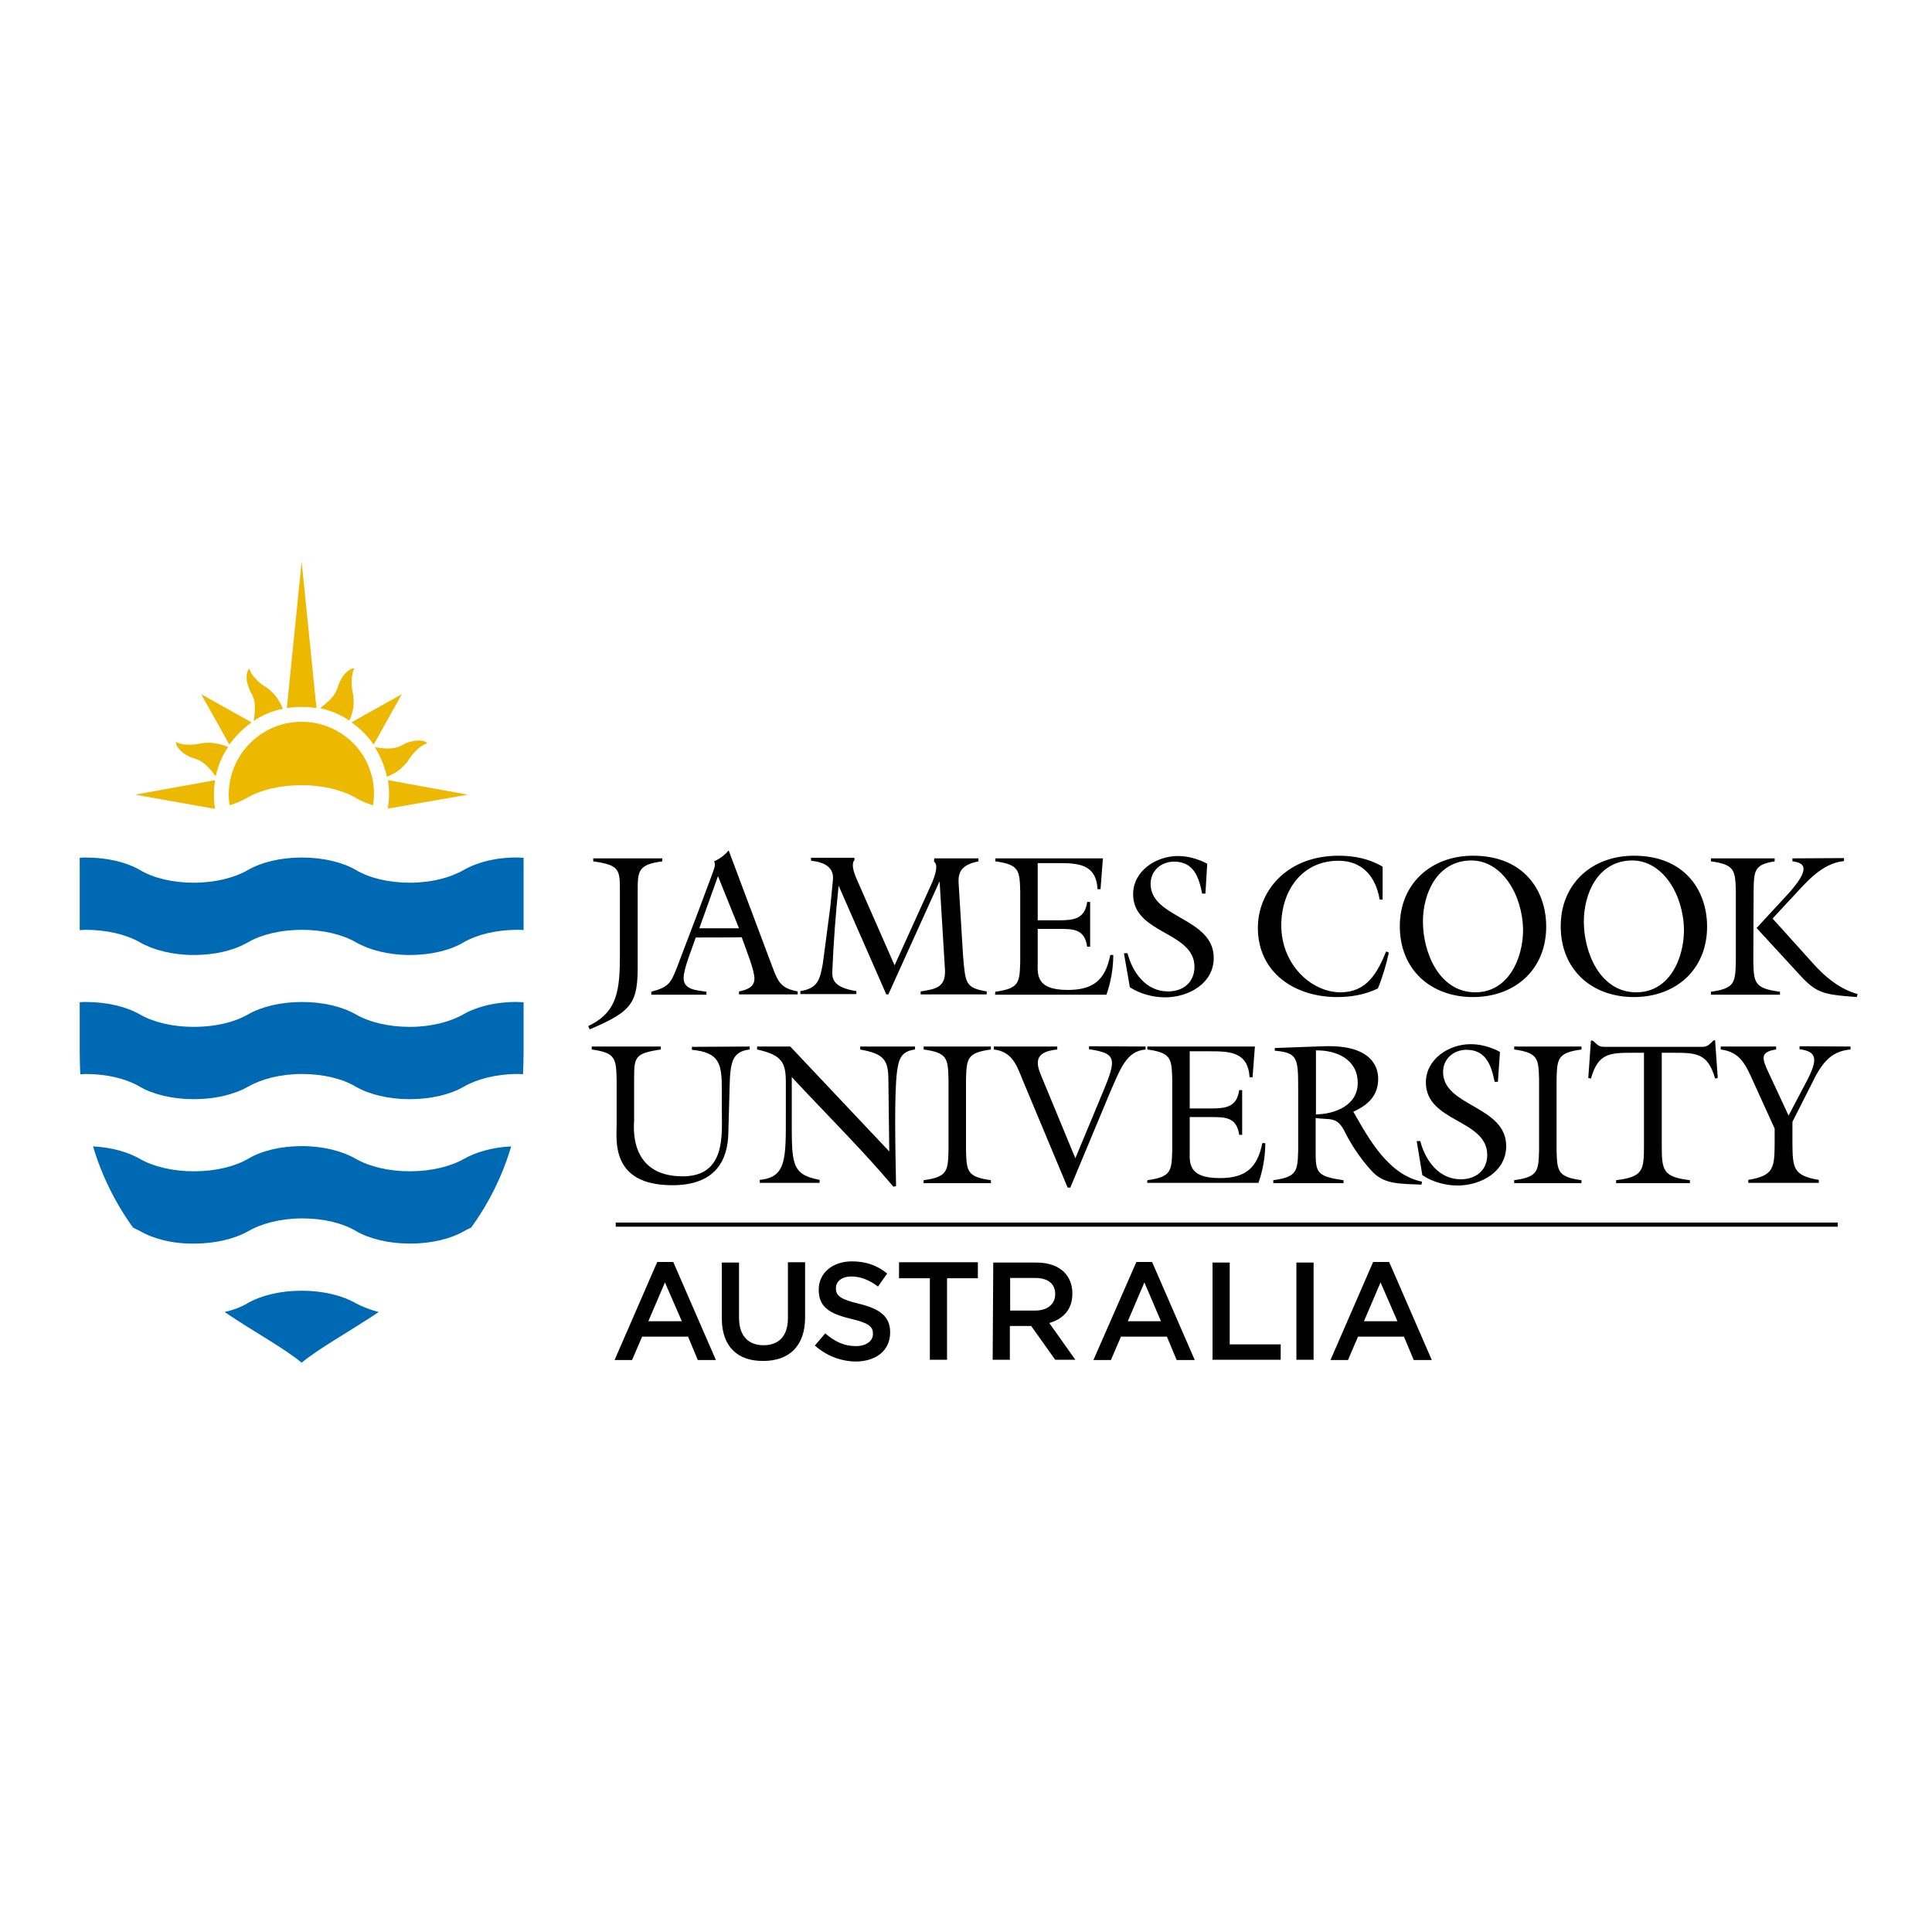
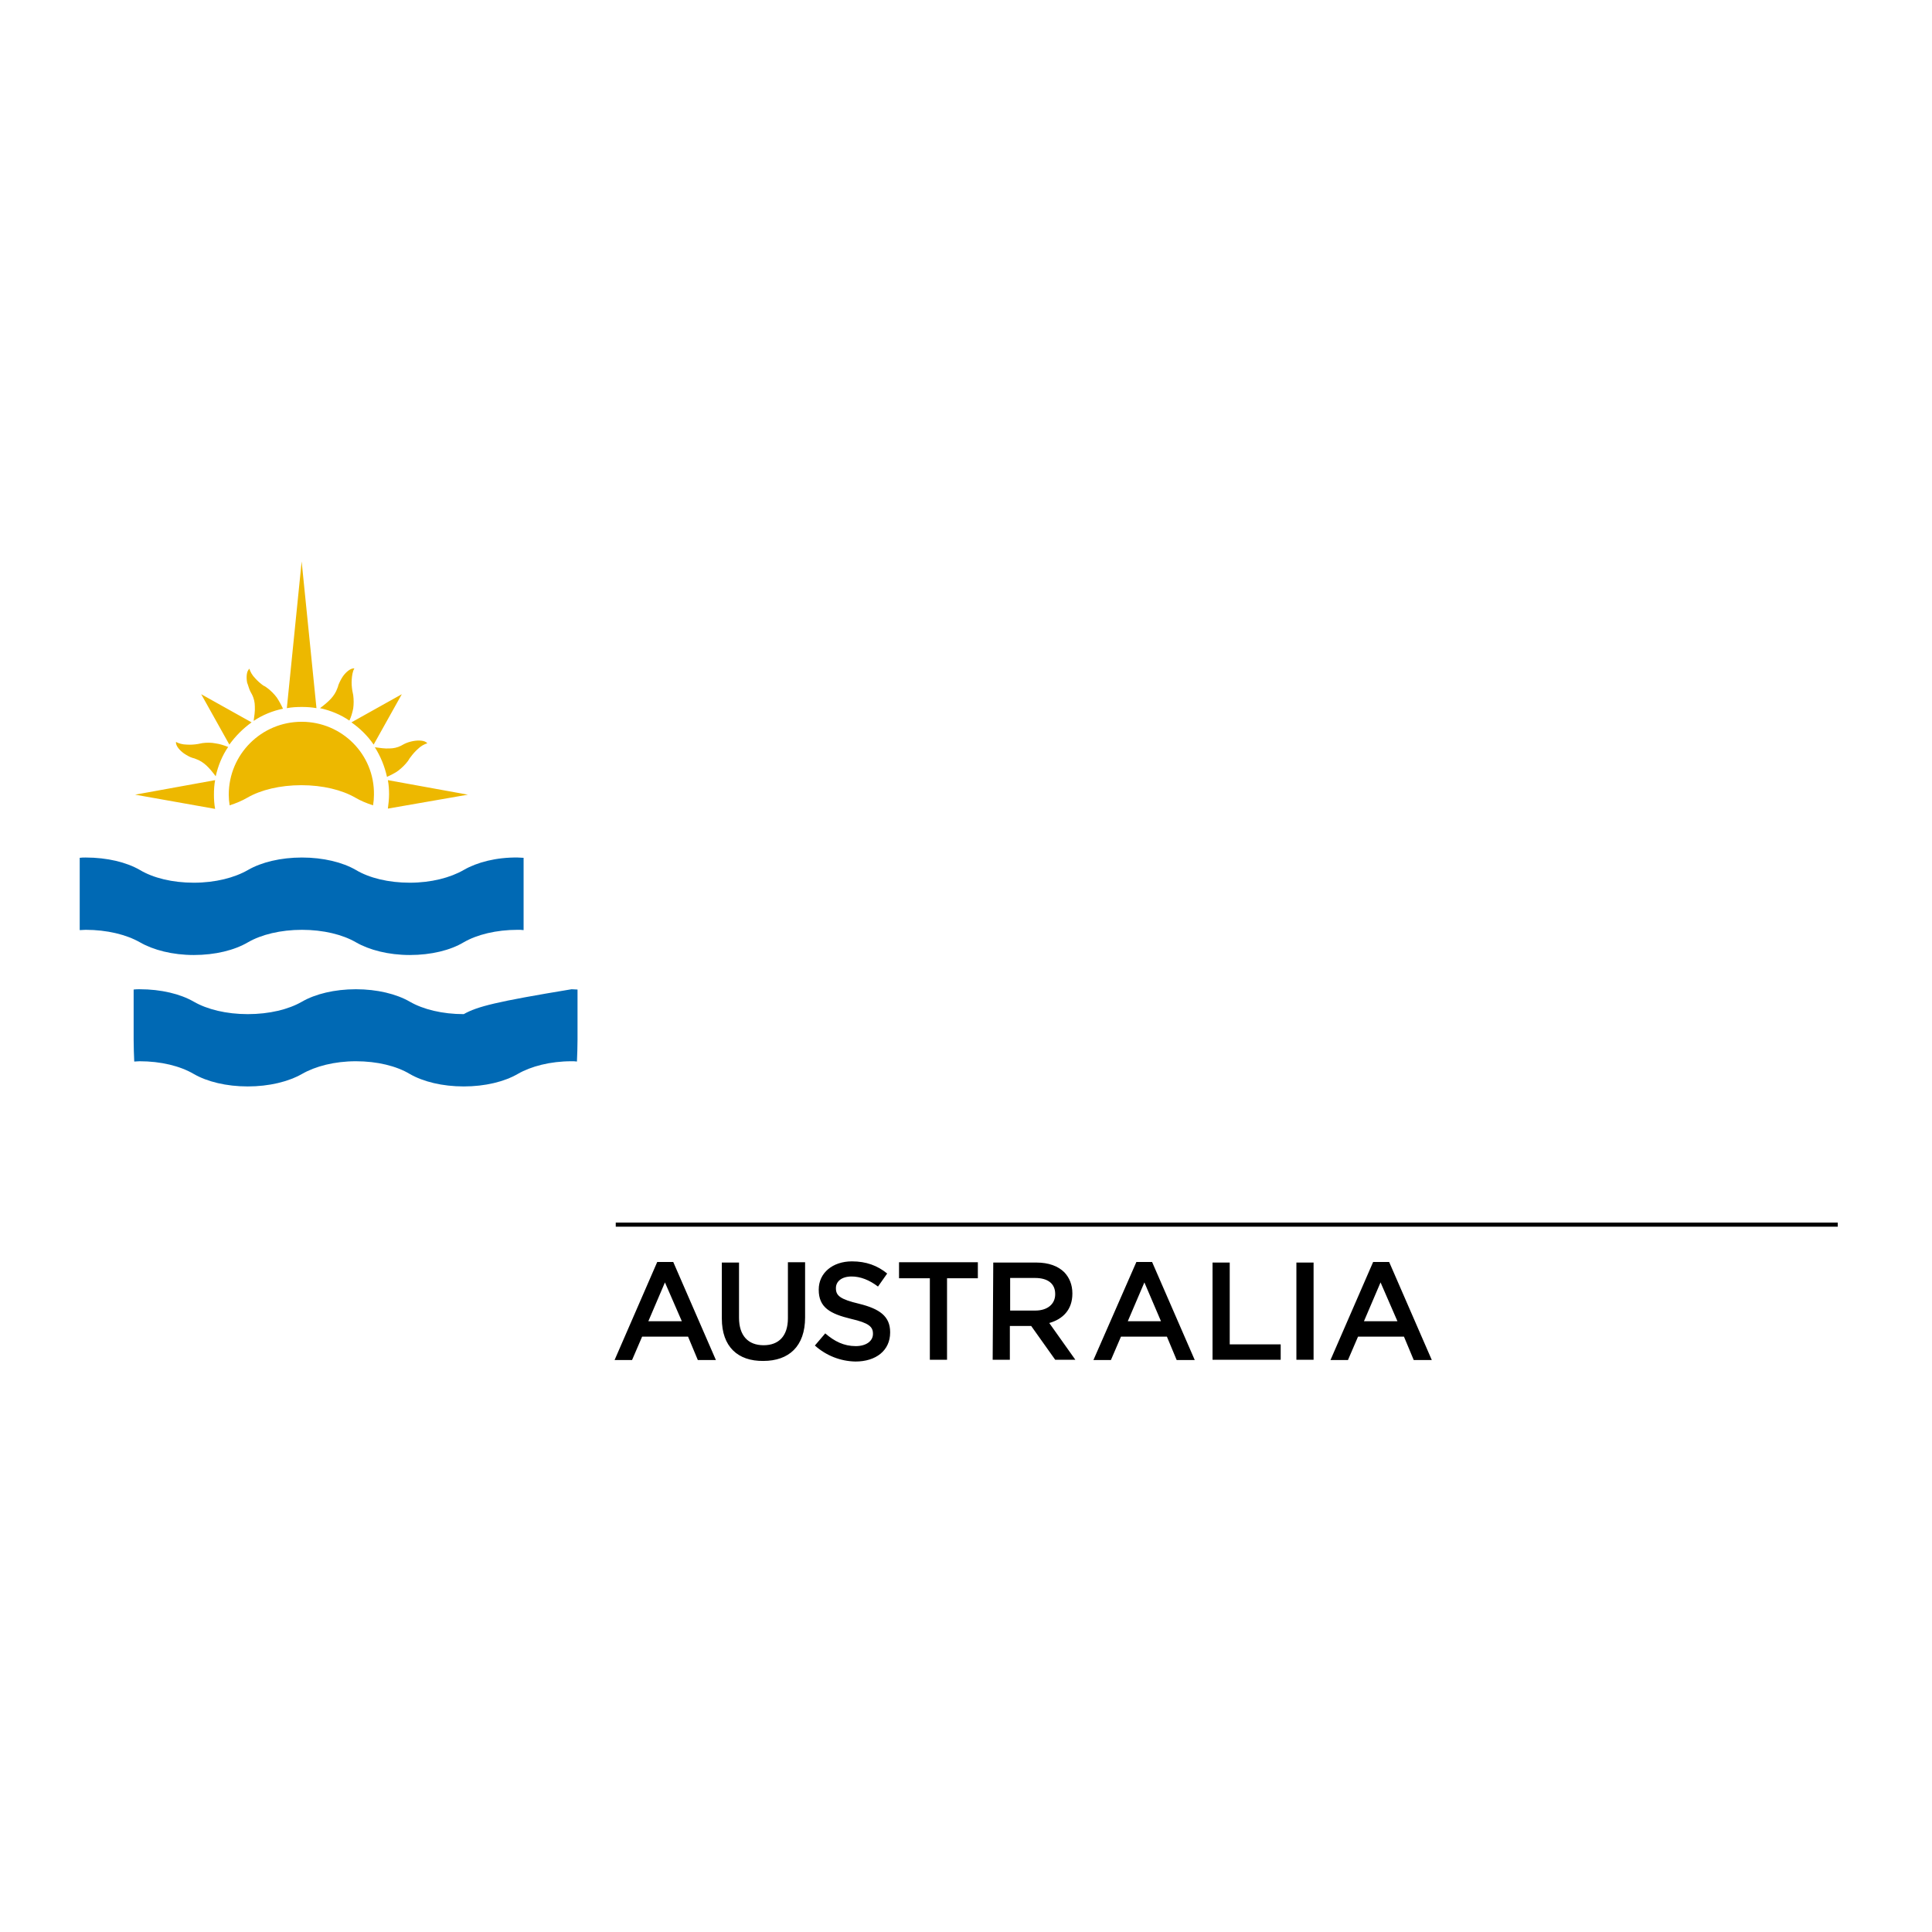
<svg xmlns="http://www.w3.org/2000/svg" version="1.1" id="layer" x="0px" y="0px" viewBox="-153 -46 652 652" style="enable-background:new -153 -46 652 652;" xml:space="preserve">
  <style type="text/css">
	.st0{fill:#0069B4;}
	.st1{fill:#EDB800;}
</style>
  <g>
    <g transform="translate(0 .28)">
      <g transform="translate(0 34.364)">
-         <path class="st0" d="M3.5,261.6c-4.5,2.6-11,4.3-18.2,4.3c-7.2,0-13.7-1.6-18.2-4.2c-4.5-2.6-11-4.2-18.2-4.2     c-7.2,0-13.7,1.6-18.2,4.2c-4.5,2.6-11,4.2-18.3,4.2c-7.2,0-13.7-1.6-18.2-4.2c-4.5-2.6-11-4.2-18.3-4.2c-0.7,0-1.3,0-2,0.1v16.9     c0,2.6,0.1,5,0.2,7.4c0.6,0,1.2-0.1,1.8-0.1c7.2,0,13.7,1.6,18.3,4.3c4.5,2.6,11,4.2,18.2,4.2s13.7-1.6,18.3-4.2     c4.5-2.6,11-4.3,18.2-4.3s13.7,1.6,18.2,4.3c4.5,2.6,11,4.2,18.2,4.2c7.2,0,13.7-1.6,18.2-4.2c4.5-2.6,11-4.3,18.2-4.3     c0.6,0,1.2,0,1.8,0.1c0.1-2.4,0.2-4.9,0.2-7.4v-16.9c-0.7,0-1.3-0.1-2-0.1C14.5,257.4,8.1,259,3.5,261.6" />
+         <path class="st0" d="M3.5,261.6c-7.2,0-13.7-1.6-18.2-4.2c-4.5-2.6-11-4.2-18.2-4.2     c-7.2,0-13.7,1.6-18.2,4.2c-4.5,2.6-11,4.2-18.3,4.2c-7.2,0-13.7-1.6-18.2-4.2c-4.5-2.6-11-4.2-18.3-4.2c-0.7,0-1.3,0-2,0.1v16.9     c0,2.6,0.1,5,0.2,7.4c0.6,0,1.2-0.1,1.8-0.1c7.2,0,13.7,1.6,18.3,4.3c4.5,2.6,11,4.2,18.2,4.2s13.7-1.6,18.3-4.2     c4.5-2.6,11-4.3,18.2-4.3s13.7,1.6,18.2,4.3c4.5,2.6,11,4.2,18.2,4.2c7.2,0,13.7-1.6,18.2-4.2c4.5-2.6,11-4.3,18.2-4.3     c0.6,0,1.2,0,1.8,0.1c0.1-2.4,0.2-4.9,0.2-7.4v-16.9c-0.7,0-1.3-0.1-2-0.1C14.5,257.4,8.1,259,3.5,261.6" />
      </g>
-       <path class="st0" d="M-14.7,349c-7.2,0-13.7-1.6-18.2-4.2c-4.5-2.6-11-4.3-18.2-4.3c-7.2,0-13.7,1.6-18.2,4.3    c-4.5,2.6-11,4.2-18.3,4.2c-7.2,0-13.7-1.6-18.2-4.2c-4-2.3-9.6-3.9-15.8-4.2c2.9,9.8,7.5,19.1,13.5,27.4c0.8,0.4,1.6,0.8,2.4,1.2    c4.5,2.6,11,4.3,18.2,4.2c7.2,0,13.7-1.6,18.3-4.2c4.5-2.6,11-4.3,18.2-4.3s13.7,1.6,18.2,4.3c4.5,2.6,11,4.2,18.2,4.2    c7.2,0,13.7-1.6,18.2-4.2c0.7-0.4,1.5-0.8,2.4-1.2c6-8.3,10.6-17.5,13.5-27.4c-6.3,0.3-11.8,1.9-15.9,4.2    C-1,347.4-7.5,349-14.7,349 M-33,393.5c-4.5-2.6-11-4.2-18.2-4.2s-13.7,1.6-18.2,4.2c-2.2,1.3-4.8,2.3-7.8,3    c10.4,7,20.1,12.2,26,17.1c5.9-4.9,15.5-10.1,26-17.1C-27.9,395.8-30.5,394.8-33,393.5" />
      <g transform="translate(0 22.91)">
        <path class="st0" d="M3.5,224.4c-4.5,2.6-11,4.3-18.2,4.3c-7.2,0-13.7-1.6-18.2-4.3c-4.5-2.6-11-4.2-18.2-4.2     c-7.2,0-13.7,1.6-18.2,4.2c-4.5,2.6-11,4.3-18.3,4.3c-7.2,0-13.7-1.6-18.2-4.3c-4.5-2.6-11-4.2-18.3-4.2c-0.7,0-1.3,0-2,0.1v24.4     c0.7,0,1.3-0.1,2-0.1c7.2,0,13.7,1.6,18.3,4.2c4.5,2.6,11,4.3,18.2,4.3s13.7-1.6,18.3-4.3c4.5-2.6,11-4.2,18.2-4.2     s13.7,1.6,18.2,4.2c4.5,2.6,11,4.3,18.2,4.3c7.2,0,13.7-1.6,18.2-4.3c4.5-2.6,11-4.2,18.2-4.2c0.7,0,1.4,0,2,0.1v-24.4     c-0.7,0-1.3-0.1-2-0.1C14.5,220.1,8,221.8,3.5,224.4" />
      </g>
      <path class="st1" d="M-51.2,197.3c-13.6,0-24.6,11-24.6,24.6l0,0c0,1.2,0.1,2.4,0.3,3.6c2.2-0.7,4.3-1.6,6-2.6    c4.5-2.6,11-4.2,18.2-4.2c7.2,0,13.7,1.6,18.2,4.2c1.7,1,3.8,1.9,6,2.6c0.2-1.2,0.3-2.4,0.3-3.6    C-26.6,208.3-37.6,197.3-51.2,197.3C-51.2,197.3-51.2,197.3-51.2,197.3z M-84.7,204.5c-0.5,0.1-1,0.2-1.5,0.3    c-1.2,0.2-2.5,0.3-3.8,0.2c-1.3,0-2.8-0.4-3.6-0.9c-0.2,1.3,1.4,3,2.7,3.9c0.9,0.6,1.9,1.2,2.9,1.5c0.4,0.1,0.8,0.2,1.2,0.4    c1.2,0.4,2.4,1.2,3.4,2.1c1.2,1.1,2.3,2.5,3.2,3.7c0.8-3.6,2.2-7,4.2-9.9c-1.3-0.5-2.7-1-4.2-1.2    C-81.7,204.3-83.2,204.3-84.7,204.5z M4.9,221.9l-27-4.9c0.3,1.6,0.4,3.2,0.4,4.8c0,1.6-0.2,3.2-0.4,4.8L4.9,221.9L4.9,221.9z     M-80.4,217l-27,4.9l27,4.8c-0.3-1.6-0.4-3.2-0.4-4.8C-80.8,220.2-80.7,218.6-80.4,217L-80.4,217z M-15.3,210.5    c0.3-0.4,0.5-0.9,0.8-1.2c0.8-1.1,1.6-2,2.5-2.8c0.9-0.9,2.2-1.7,3.2-1.9c-0.7-1.1-3.1-1.1-4.7-0.8c-1.1,0.2-2.1,0.5-3.1,1    c-0.4,0.2-0.7,0.4-1.1,0.6c-1.2,0.6-2.5,0.9-3.9,0.9c-1.6,0.1-3.3-0.2-4.9-0.4h0c1.9,3,3.3,6.4,4.1,10c1.2-0.6,2.6-1.2,3.8-2.1    C-17.3,212.8-16.2,211.7-15.3,210.5L-15.3,210.5z M-68.1,197.5l-17-9.5l9.5,17C-73.5,202.1-71,199.6-68.1,197.5z M-26.9,205    l9.5-17l-17,9.5C-31.4,199.6-28.9,202.1-26.9,205z M-46.2,192.7l-5-49.5l-5,49.5c1.6-0.3,3.3-0.4,5-0.4    C-49.5,192.3-47.9,192.4-46.2,192.7z M-68.5,187.1c0.2,0.4,0.4,0.7,0.6,1.1c0.6,1.2,0.9,2.6,0.9,3.9c0.1,1.7-0.2,3.4-0.4,4.9v0    c3-2,6.4-3.4,9.9-4.1c-0.6-1.3-1.3-2.6-2.1-3.8c-0.9-1.2-2-2.3-3.2-3.2c-0.4-0.3-0.8-0.6-1.3-0.8c-1-0.7-2-1.6-2.8-2.5    c-0.9-0.9-1.7-2.2-1.9-3.2c-1.1,0.8-1.1,3.1-0.8,4.7C-69.2,185.1-69,186.1-68.5,187.1L-68.5,187.1z M-33.8,192.8    c0.2-1.4,0.2-3,0-4.5c-0.1-0.5-0.2-1-0.3-1.5c-0.2-1.3-0.3-2.5-0.2-3.8c0.1-1.3,0.3-2.8,0.9-3.7c-1.3-0.2-3,1.4-3.9,2.7    c-0.6,0.9-1.1,1.9-1.5,2.9c-0.1,0.4-0.2,0.8-0.4,1.2c-0.4,1.2-1.2,2.4-2.1,3.4c-1.1,1.2-2.5,2.3-3.7,3.2c3.6,0.8,7,2.2,9.9,4.2    C-34.5,195.7-34.1,194.3-33.8,192.8L-33.8,192.8z" />
-       <path d="M56.2,254.5c0-7.4-0.1-8.8-9-10.1v-1h23.3v1c-8.1,1.1-8.3,3.1-8.3,10.1v24.3c0.1,13.2-1.5,16.1-16.2,22.3l-0.5-1.1    c9.9-4.7,10.7-12,10.7-24.2L56.2,254.5C56.2,254.5,56.2,254.5,56.2,254.5z M81.8,270.1c-1.1,3.4-4.1,10.4-4.1,13.7    c0,4.1,4.7,4.1,7.7,4.6v1H66.8v-1c6-1.6,6.6-3,8.7-8.3l7.6-20l4.1-11c0.6-1.8,1.5-3.4,0.8-4.7c1.8-0.8,3.5-2,4.9-3.7l14.9,39.7    c1.8,4.9,3,6.9,8.4,7.9v1H96.4v-1c2.4-0.5,5.2-1.3,5.2-4.3c0-2.9-2.6-9.2-4.3-14C97.3,270.1,81.8,270.1,81.8,270.1z M89.3,249.4    L83,267h13.4L89.3,249.4z M148.9,279.5l12.2-26.9c1.7-3.7,2.6-7.1,1.1-8.1l0.1-1.1h14.9v1c-4.3,0.9-7,2.5-6.7,7.2l1.5,24.6    c0.8,9.4,0.8,10.9,8,12.1v1h-22.3v-1c5.2-0.8,8.5-1.4,8.2-7.4l-1.8-29.6h-0.1l-17.2,38h-0.7l-16-36.5h-0.1    c-1,9.4-1.7,18.9-2.1,28.4c-0.1,2.6-0.1,5.7,8.1,7v1h-18.9v-1c6-1,6.6-3.9,7.6-9.4l2.5-19l0.9-9.2c0.4-4.5-3.4-6-7.4-6.4v-1h14.6    l0.1,0.7c-1.5,1.6,0.3,5.6,0.8,6.7L148.9,279.5L148.9,279.5z M182.9,288.4c8.1-1.1,8.2-3.1,8.4-10.1v-23.8c-0.2-7-0.3-9-8.4-10.1    v-1h36.3l-0.8,10.4h-1c-0.5-8.7-6.8-8.8-13.6-8.8h-6.6v19.3h7c5.1,0,8.9-0.4,9.7-6.2h1v15.1h-1c-0.9-6-4.6-6-9.7-6h-7v11.1    c0,4-0.9,9.5,10.1,9.5c8.5,0,12.7-3.2,14.4-11.8h1c0,4.6-0.8,9.1-2.3,13.4h-37.6L182.9,288.4L182.9,288.4L182.9,288.4z     M253.8,255.3h-1.1c-1.1-5.5-2.8-10.8-9.5-10.8c-4.3,0-7.9,3-7.9,7.5c0,11.7,21.3,11.3,21.3,25c0,8.7-8.6,13.3-16.4,13.3    c-4.1,0-8.5-1.2-11.9-3.4l-2-11.5h1.2c1.7,6.5,6.2,12.9,13.7,12.9c5,0,8.9-3,8.9-8.3c0-12-20.7-11-20.7-24.5    c0-7.9,7.8-12.9,15.1-12.9c3.4,0,6.9,1,9.9,2.6L253.8,255.3L253.8,255.3z M313.6,257.3h-1c-1.3-7.7-5.8-13.1-13.9-13.1    c-12.4,0-19.3,10.2-19.3,21.8c0,13.3,10.2,22.6,20,22.6c8.8,0,12.4-6.5,15.4-13.8l0.9,0.4c-0.9,4.1-2.1,8.2-3.7,12.1    c-4.3,2.1-9,2.9-13.8,2.9c-14.1,0-26.7-8.1-26.7-23.4c0-12,9.4-24.3,27.3-24.3c5.1,0,10.3,1,14.8,3.7L313.6,257.3    C313.6,257.3,313.6,257.3,313.6,257.3z M368.8,266.4c0,14.6-10.6,23.8-24.7,23.8c-14.3,0-24.7-9.3-24.7-23.9    c0-14.4,10.6-23.8,24.7-23.8C361.3,242.5,368.8,254.3,368.8,266.4 M327.2,264.7c0,10.5,5.5,23.9,17.7,23.9    c11.1,0,16.1-11.4,16.1-21.1c-0.2-12-7.2-23.4-17.5-23.4C331.8,244.2,327.2,255.5,327.2,264.7 M423.1,266.4    c0,14.6-10.6,23.8-24.7,23.8c-14.3,0-24.7-9.3-24.7-23.9c0-14.4,10.6-23.8,24.7-23.8C415.6,242.5,423.1,254.3,423.1,266.4     M381.5,264.7c0,10.5,5.5,23.9,17.7,23.9c11.2,0,16.1-11.4,16.1-21.1c-0.2-12-7.2-23.4-17.5-23.4    C386.1,244.2,381.5,255.5,381.5,264.7 M438.7,278.3c0.2,7,0.3,9,9,10.1v1h-23.3v-1c8.1-1.1,8.2-3.1,8.4-10.1v-23.8    c-0.2-7-0.3-9-8.4-10.1v-1h21.5v1c-6.9,1.1-7,3.1-7.1,10.1L438.7,278.3L438.7,278.3L438.7,278.3z M469.3,243.3v1    c-7.7,0.8-12.9,7.4-17.8,12.6l-6.3,6.8l13.7,15.2c4.1,4.6,9,8.6,15,10.3l-0.3,1c-11.8-0.9-13.7-1.3-20-8.3l-13.8-15l10.9-11.8    c7.1-8,5.7-10.2,1.2-10.7v-1L469.3,243.3L469.3,243.3L469.3,243.3z M100,306.9v1c-6.1,0.7-6.6,4.5-6.8,13.4l-0.4,14.8    c-0.2,8.7-3.9,17.6-18.9,17.6c-20.9,0-18.8-15.2-18.8-20.6V318c-0.2-7-0.3-9-8.4-10.1v-1H70v1c-8.9,1.3-9,2.6-9,10.1v13.9    c0,1.3-2.2,18.8,16.4,18.8c14.6,0,13.2-14,13.2-22.2v-7.1c0-8.6-0.7-12.5-10.1-13.4v-1L100,306.9L100,306.9L100,306.9z     M147.1,342.3l-0.3-24.7c-0.1-6.4-1.8-8.3-9.5-9.7v-1h18.5v1c-4.7,0.6-5.5,3.2-6.1,7.6c-0.9,7.4-0.6,23.8-0.3,38.5l-0.9,0.2    c-10.8-12.8-22.9-24.7-34.3-37v12.5c0,16.8-0.4,20.3,9.4,22.2v1h-20.2v-1c9.1-0.9,8.8-7.2,8.8-22.5v-10.2c0-6.8-1.1-9.4-9.7-11.3    v-1h11.2C113.7,306.9,147.1,342.3,147.1,342.3z M173,341.9c0.2,7,0.3,9,8.4,10.1v1h-22.7v-1c8.1-1.1,8.2-3.1,8.4-10.1V318    c-0.2-7-0.3-9-8.4-10.1v-1h22.7v1c-8.1,1.1-8.2,3.1-8.4,10.1C173,318,173,341.9,173,341.9z M233.6,306.9v1    c-6.4,0.6-8.3,5.9-12.5,15.7l-12.9,30.9h-0.9L192,317.9c-2-5-3.6-9.3-9.6-10v-1h21.4v1c-9.5,0.9-6.4,6.4-4.7,10.6l10.8,26.1    l8-19.2c5.8-13.9,6.9-16.1-3.4-17.6v-1L233.6,306.9C233.6,306.9,233.6,306.9,233.6,306.9z M234.2,352c8.1-1.1,8.2-3.1,8.4-10.1    V318c-0.2-7-0.3-9-8.4-10.1v-1h36.3l-0.8,10.4h-1c-0.5-8.7-6.8-8.8-13.6-8.8h-6.6v19.3h7c5.1,0,8.9-0.4,9.7-6.2h1v15.1h-1    c-0.9-6-4.6-6-9.7-6h-7v11.1c0,4-0.9,9.5,10.1,9.5c8.5,0,12.7-3.2,14.4-11.8h1c0,4.6-0.8,9.1-2.3,13.4h-37.6    C234.2,353,234.2,352,234.2,352z M285.1,320.9c0-10.3-0.3-11.9-7.9-12.6v-0.9l16.5-0.6c17-0.6,18.4,7.8,18.4,11    c0,5.7-3.5,8.9-8.4,11.1l0.3,0.5c5.2,9.1,11.7,20.8,22.9,23.1l-0.2,1c-7.2-0.3-12.4-0.1-16.4-4.2c-4.5-4.7-8-10.6-9.4-13.5    c-2.7-5.6-5.2-4-9.9-4.8v10.9c0,7.4,0.1,8.8,9.4,10.1v1h-23.7v-1c8.1-1.1,8.2-3.1,8.4-10.1L285.1,320.9L285.1,320.9L285.1,320.9z     M291.1,329.8c6.5-0.1,14.1-3.1,14.1-10.6c0-7.9-7-11.1-14.1-11V329.8z M352.5,318.8h-1.1c-1.1-5.5-2.9-10.8-9.5-10.8    c-4.3,0-7.9,3-7.9,7.5c0,11.7,21.3,11.3,21.3,25c0,8.7-8.6,13.3-16.4,13.3c-4.1,0-8.5-1.2-11.9-3.5l-1.9-11.5h1.2    c1.7,6.5,6.2,12.9,13.7,12.9c5,0,8.9-3,8.9-8.2c0-12.1-20.7-11-20.7-24.5c0-7.9,7.8-12.9,15.1-12.9c3.5,0,6.9,1,9.9,2.6    L352.5,318.8L352.5,318.8z M372.3,341.9c0.2,7,0.3,9,8.4,10.1v1H358v-1c8.1-1.1,8.2-3.1,8.4-10.1V318c-0.2-7-0.3-9-8.4-10.1v-1    h22.7v1c-8.1,1.1-8.2,3.1-8.4,10.1C372.3,318,372.3,341.9,372.3,341.9z M425.3,304.8h0.5l0.9,12.7l-0.9,0.2    c-2.4-8.4-6.1-8.7-13.9-8.7h-4.1v31.3c0,8.4,0.4,10.6,9.5,11.7v1h-24.9v-1c9.1-1.1,9.4-3.3,9.4-11.7v-31.3h-4    c-7.8,0-11.5,0.3-13.9,8.7l-0.9-0.2l0.9-12.6h0.6l0.7,0.6c1.7,1.6,2,1.5,4.2,1.5h31c2.2,0,2.5,0.1,4.2-1.5L425.3,304.8    L425.3,304.8z M471.5,306.9v1c-5.9,0.5-8.8,3.7-11.6,8.6l-8,15.8v7.7c0.1,7.8,0.3,10.5,8.9,11.9v1H437v-1    c8.6-1.4,8.8-4.1,8.9-11.9v-5.4l-7-15.4c-2.6-5.7-4.4-10.5-11.2-11.3v-1h18.7v1c-5.5,0.8-4.8,3-2.6,7.7l6.8,14.6l5.9-11.2    c4.2-7.9,3.7-10.4-2.2-11.2v-1L471.5,306.9L471.5,306.9z" />
      <path d="M54.8,367.7h412.4v-1.4H54.8L54.8,367.7z M77.1,399.6l-5.7-13.1l-5.6,13.1L77.1,399.6L77.1,399.6z M68.8,379.6h5.4    l14.4,33.1h-6.1l-3.3-7.9H63.7l-3.4,7.9h-5.9L68.8,379.6L68.8,379.6z M90.6,398.7v-18.9h5.8v18.6c0,6.1,3.1,9.3,8.3,9.3    c5.1,0,8.2-3.1,8.2-9.1v-18.9h5.8v18.6c0,9.8-5.5,14.7-14.1,14.7C96,413.1,90.6,408.2,90.6,398.7 M122,407.8l3.5-4.1    c3.1,2.7,6.3,4.3,10.3,4.3c3.5,0,5.8-1.7,5.8-4.1v-0.1c0-2.3-1.3-3.6-7.4-5c-7-1.7-10.9-3.8-10.9-9.8v-0.1c0-5.6,4.7-9.5,11.2-9.5    c4.8,0,8.6,1.4,11.9,4.1l-3.1,4.4c-2.9-2.2-5.9-3.4-8.9-3.4c-3.4,0-5.3,1.7-5.3,3.9v0.1c0,2.5,1.5,3.7,7.8,5.2    c6.9,1.7,10.5,4.2,10.5,9.6v0.1c0,6.1-4.8,9.8-11.7,9.8C130.6,413.1,125.8,411.2,122,407.8 M160.8,385.1h-10.4v-5.4H177v5.4h-10.4    v27.5h-5.8L160.8,385.1z M196.4,396c4.1,0,6.7-2.2,6.7-5.5v-0.1c0-3.5-2.5-5.4-6.8-5.4h-8.4v11H196.4z M182.2,379.8h14.6    c4.1,0,7.3,1.2,9.4,3.3c1.7,1.8,2.7,4.2,2.7,7.1v0.1c0,5.4-3.2,8.6-7.8,9.9l8.8,12.4h-6.8l-8.1-11.4h-7.2v11.4h-5.8L182.2,379.8    L182.2,379.8L182.2,379.8z M238.8,399.6l-5.6-13.1l-5.6,13.1L238.8,399.6L238.8,399.6z M230.5,379.6h5.3l14.4,33.1h-6.1l-3.3-7.9    h-15.5l-3.4,7.9h-5.9L230.5,379.6L230.5,379.6z M256.2,379.8h5.8v27.6h17.2v5.2h-23L256.2,379.8L256.2,379.8z M284.5,412.6h5.8    v-32.8h-5.8V412.6z M318.6,399.6l-5.7-13.1l-5.6,13.1L318.6,399.6L318.6,399.6z M310.4,379.6h5.4l14.4,33.1h-6.1l-3.3-7.9h-15.5    l-3.4,7.9H296L310.4,379.6z" />
    </g>
  </g>
</svg>